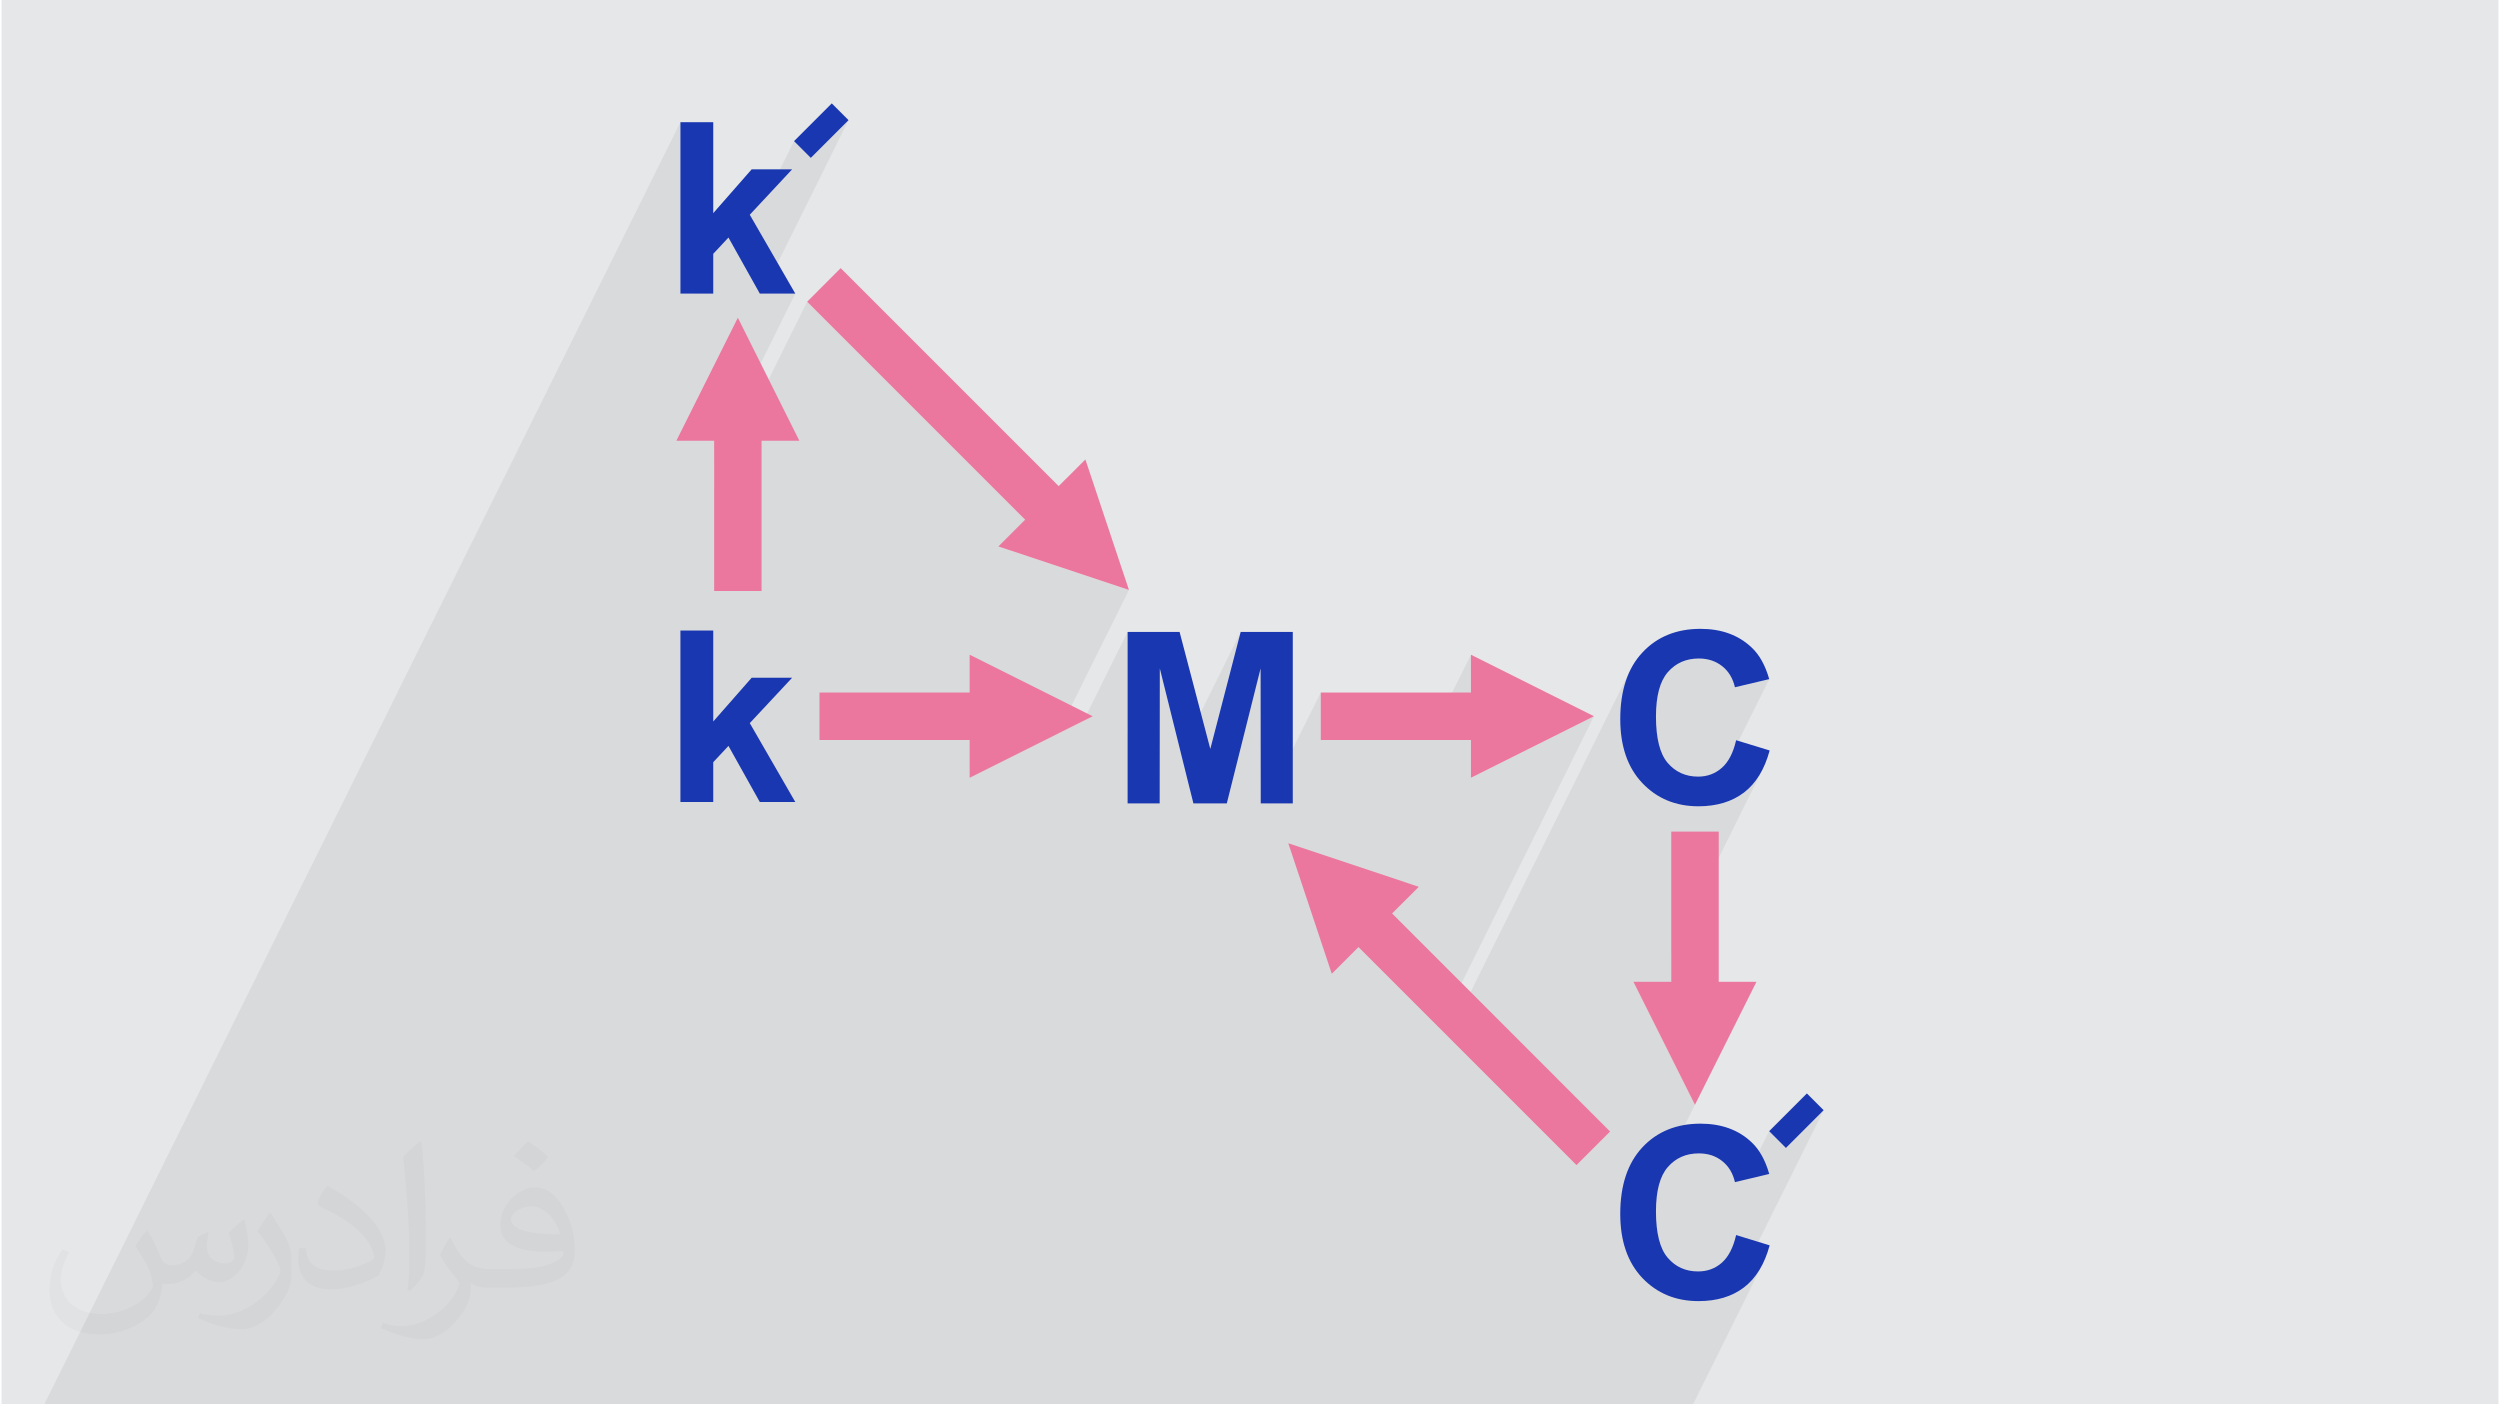
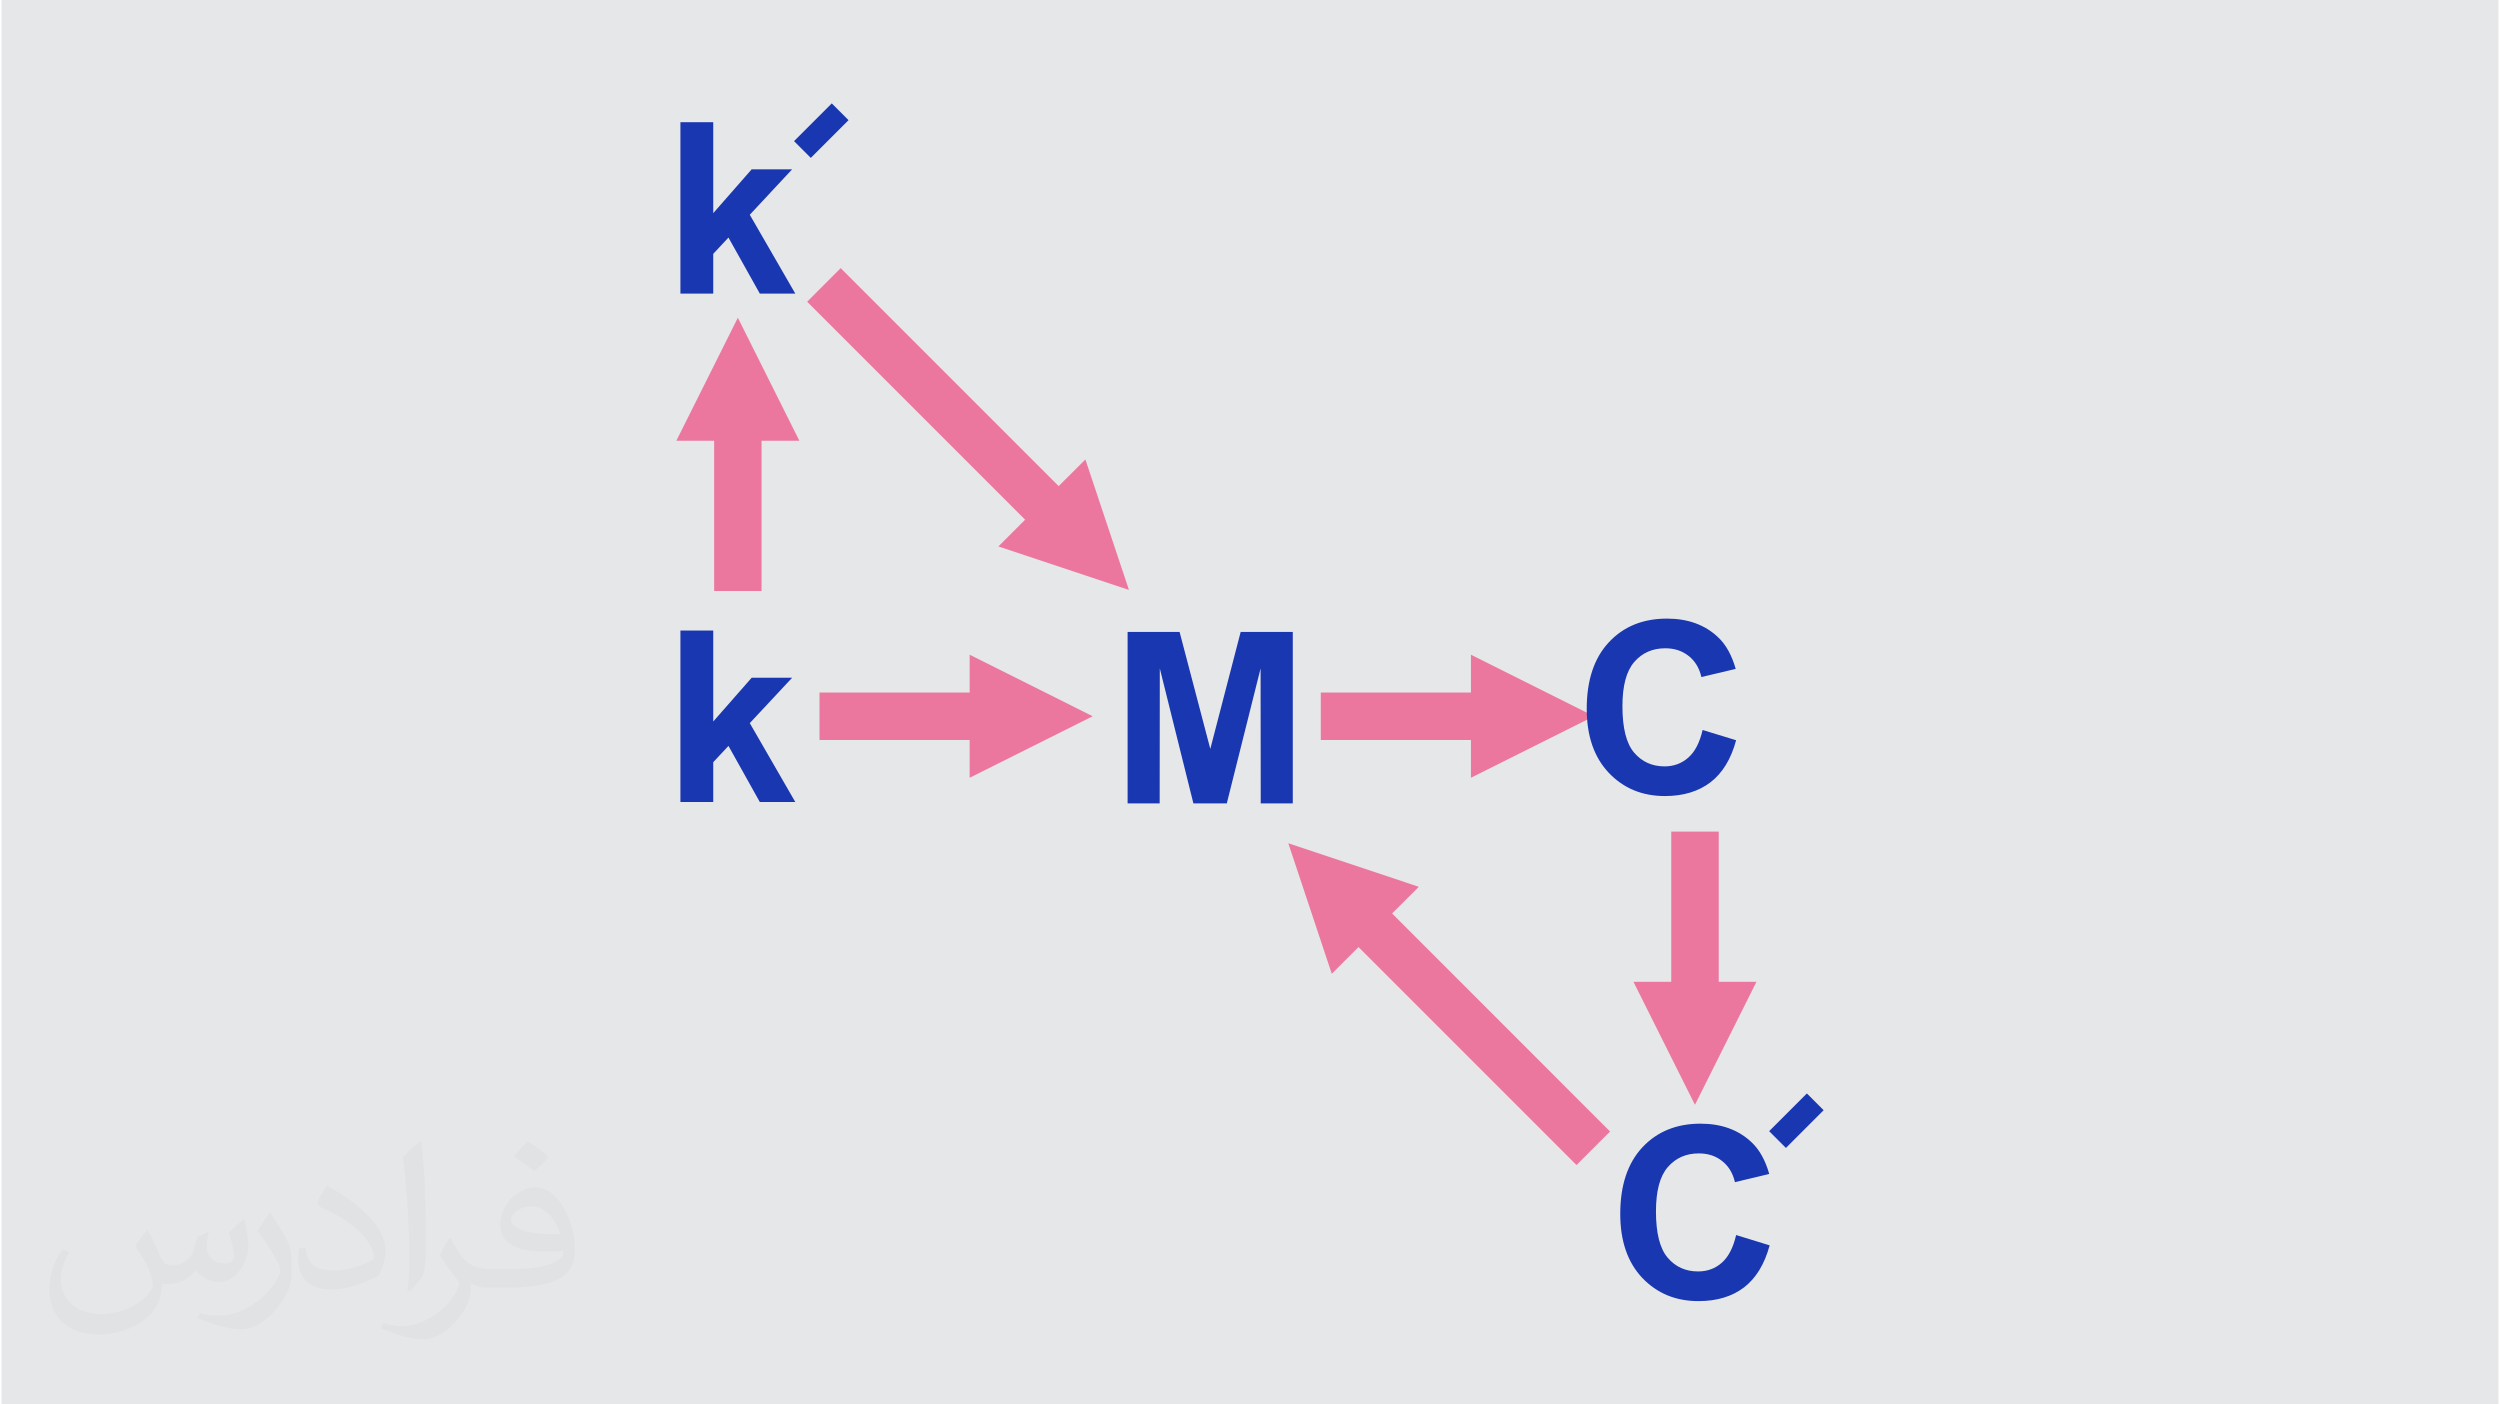
<svg xmlns="http://www.w3.org/2000/svg" xml:space="preserve" width="356px" height="200px" version="1.0" style="shape-rendering:geometricPrecision; text-rendering:geometricPrecision; image-rendering:optimizeQuality; fill-rule:evenodd; clip-rule:evenodd" viewBox="0 0 35600 20025">
  <defs>
    <style type="text/css">
   
    .fil0 {fill:#E6E7E8}
    .fil3 {fill:#EB779E;fill-rule:nonzero}
    .fil4 {fill:#1937B0;fill-rule:nonzero}
    .fil1 {fill:#373435;fill-opacity:0.031}
    .fil2 {fill:#373435;fill-opacity:0.078}
   
  </style>
  </defs>
  <g id="Layer_x0020_1">
    <g id="_1836403327696">
      <path class="fil0" d="M0 0l35600 0 0 20025 -35600 0 0 -20025z" />
      <path class="fil1" d="M2082 17547c68,104 112,203 155,312 32,64 49,183 199,183 44,0 107,-14 163,-45 63,-33 111,-83 136,-159l60 -202 146 -72 10 10c-20,77 -25,149 -25,206 0,170 146,234 262,234 68,0 129,-34 129,-95 0,-81 -34,-217 -78,-339 68,-68 136,-136 214,-191l12 6c34,144 53,287 53,381 0,93 -41,196 -75,264 -70,132 -194,238 -344,238 -114,0 -241,-58 -328,-163l-5 0c-82,101 -209,193 -412,193l-63 0c-10,134 -39,229 -83,314 -121,237 -480,404 -818,404 -470,0 -706,-272 -706,-633 0,-223 73,-431 185,-578l92 38c-70,134 -117,262 -117,385 0,338 275,499 592,499 294,0 658,-187 724,-404 -25,-237 -114,-348 -250,-565 41,-72 94,-144 160,-221l12 0 0 0 0 0zm5421 -1274c99,62 196,136 291,221 -53,74 -119,142 -201,202 -95,-77 -190,-143 -287,-213 66,-74 131,-146 197,-210l0 0 0 0zm51 926c-160,0 -291,105 -291,183 0,168 320,219 703,217 -48,-196 -216,-400 -412,-400zm-359 895c208,0 390,-6 529,-41 155,-39 286,-118 286,-171 0,-15 0,-31 -5,-46 -87,8 -187,8 -274,8 -282,0 -498,-64 -583,-222 -21,-44 -36,-93 -36,-149 0,-152 66,-303 182,-406 97,-85 204,-138 313,-138 197,0 354,158 464,408 60,136 101,293 101,491 0,132 -36,243 -118,326 -153,148 -435,204 -867,204l-196 0 0 0 -51 0c-107,0 -184,-19 -245,-66l-10 0c3,25 5,50 5,72 0,97 -32,221 -97,320 -192,287 -400,410 -580,410 -182,0 -405,-70 -606,-161l36 -70c65,27 155,46 279,46 325,0 752,-314 805,-619 -12,-25 -34,-58 -65,-93 -95,-113 -155,-208 -211,-307 48,-95 92,-171 133,-239l17 -2c139,282 265,445 546,445l44 0 0 0 204 0 0 0 0 0zm-1408 299c24,-130 26,-276 26,-413l0 -202c0,-377 -48,-926 -87,-1282 68,-75 163,-161 238,-219l22 6c51,450 63,972 63,1452 0,126 -5,250 -17,340 -7,114 -73,201 -214,332l-31 -14 0 0 0 0zm-1449 -596c7,177 94,318 398,318 189,0 349,-50 526,-135 32,-14 49,-33 49,-49 0,-111 -85,-258 -228,-392 -139,-126 -323,-237 -495,-311 -59,-25 -78,-52 -78,-77 0,-51 68,-158 124,-235l19 -2c197,103 417,256 580,427 148,157 240,316 240,489 0,128 -39,250 -102,361 -216,109 -446,192 -674,192 -277,0 -466,-130 -466,-436 0,-33 0,-84 12,-150l95 0 0 0 0 0zm-501 -503l172 278c63,103 122,215 122,392l0 227c0,183 -117,379 -306,573 -148,132 -279,188 -400,188 -180,0 -386,-56 -624,-159l27 -70c75,21 162,37 269,37 342,-2 692,-252 852,-557 19,-35 26,-68 26,-90 0,-36 -19,-75 -34,-110 -87,-165 -184,-315 -291,-453 56,-89 112,-174 173,-258l14 2z" />
-       <path class="fil2" d="M25979 15829l-1303 2626 30 -14 71 -39 66 -46 62 -53 57 -58 53 -66 48 -71 43 -79 -990 1996 -219 0 -271 0 -54 0 -5 0 -34 0 -265 0 -127 0 -1082 0 -34 0 -495 0 -527 0 -187 0 -54 0 -146 0 -339 0 -205 0 -6 0 -34 0 -278 0 -113 0 -1082 0 -531 0 -192 0 -1291 0 -28 0 -164 0 -103 0 -138 0 -192 0 -6 0 -267 0 -1270 0 -218 0 -51 0 -336 0 -71 0 -484 0 -472 0 -3 0 -145 0 -337 0 -57 0 -400 0 -496 0 -618 0 -99 0 -278 0 -942 0 -267 0 -336 0 -267 0 -165 0 -191 0 -1089 0 -93 0 -336 0 -77 0 -418 0 -246 0 -37 0 -143 0 -101 0 -186 0 -336 0 -524 0 -153 0 -200 0 -186 0 -334 0 -226 0 -116 0 -352 0 -38 0 -149 0 -84 0 -185 0 -173 0 -73 0 -37 0 -143 0 -101 0 -187 0 -1213 0 9071 -18283 0 2444 187 0 281 -567 217 -232 76 135 228 -460 234 -251 397 -799 239 239 538 -538 -1227 2473 468 0 -1157 2332 0 457 1326 -2673 3108 3108 -216 436 1696 565 -1018 2052 369 -185 630 -1268 0 1446 459 -926 299 1202 854 -1722 -433 1668 -289 583 48 194 3 0 955 -1925 2 1925 71 0 785 -1581 0 677 1538 0 603 -1216 0 539 -336 677 336 0 0 538 1754 -877 -2204 4444 128 128 2574 -5188 -44 114 -35 123 -24 131 -15 140 -5 149 5 140 14 133 25 125 32 110 528 -1064 34 -60 40 -53 44 -45 47 -40 51 -34 53 -27 57 -21 60 -16 63 -9 67 -3 48 2 46 5 45 9 43 12 41 15 39 19 37 22 35 26 33 29 30 31 27 34 24 36 22 39 18 41 15 44 12 46 489 -116 -898 1808 77 -7 87 -16 84 -21 79 -28 74 -33 71 -40 66 -46 62 -52 57 -59 53 -65 48 -72 43 -78 -1300 2621 0 403 -268 541 606 1213 -1002 2021 13 44 528 -1065 34 -60 40 -52 44 -46 47 -40 51 -33 53 -28 57 -21 60 -15 63 -9 67 -3 48 1 46 6 45 8 43 12 41 16 39 18 37 23 35 26 33 28 30 32 27 33 24 37 22 38 18 42 15 43 12 47 144 -35 344 -692 239 239 538 -538z" />
      <g>
        <path class="fil3" d="M13803 9874l-2141 0 0 677 2141 0 0 538 1754 -877 -1754 -877 0 539z" />
        <path class="fil4" d="M9679 11435l0 -2445 468 0 0 1297 548 -624 577 0 -604 647 649 1125 -506 0 -447 -800 -217 232 0 568 -468 0z" />
        <path class="fil4" d="M16055 11455l0 -2445 741 0 438 1668 433 -1668 743 0 0 2445 -457 0 -2 -1925 -482 1925 -476 0 -479 -1925 -2 1925 -457 0z" />
        <path class="fil3" d="M20950 9874l-2141 0 0 677 2141 0 0 538 1754 -877 -1754 -877 0 539z" />
-         <path class="fil4" d="M24731 10554l478 146c-73,270 -195,469 -366,600 -171,130 -387,196 -649,196 -325,0 -592,-111 -802,-333 -209,-222 -313,-525 -313,-910 0,-407 105,-724 315,-949 210,-226 487,-338 829,-338 300,0 543,89 729,266 112,104 195,255 251,451l-489 116c-29,-126 -89,-227 -181,-300 -92,-73 -203,-110 -334,-110 -182,0 -329,65 -442,195 -113,130 -169,341 -169,632 0,309 55,529 166,660 112,131 256,197 435,197 131,0 244,-42 339,-126 94,-83 162,-214 203,-393z" />
+         <path class="fil4" d="M24731 10554c-73,270 -195,469 -366,600 -171,130 -387,196 -649,196 -325,0 -592,-111 -802,-333 -209,-222 -313,-525 -313,-910 0,-407 105,-724 315,-949 210,-226 487,-338 829,-338 300,0 543,89 729,266 112,104 195,255 251,451l-489 116c-29,-126 -89,-227 -181,-300 -92,-73 -203,-110 -334,-110 -182,0 -329,65 -442,195 -113,130 -169,341 -169,632 0,309 55,529 166,660 112,131 256,197 435,197 131,0 244,-42 339,-126 94,-83 162,-214 203,-393z" />
        <path class="fil4" d="M9679 4186l0 -2444 468 0 0 1297 548 -625 577 0 -604 648 649 1124 -506 0 -447 -799 -217 232 0 567 -468 0z" />
        <path class="fil3" d="M10160 6284l0 2142 676 0 0 -2142 539 0 -877 -1754 -877 1754 539 0z" />
        <path class="fil3" d="M15072 6931l-3108 -3108 -478 479 3108 3108 -381 381 1861 620 -621 -1860 -381 380z" />
        <path class="fil4" d="M12076 1713l-538 538 -239 -239 538 -538 239 239z" />
        <path class="fil4" d="M24731 17609l478 147c-73,269 -195,469 -366,600 -171,130 -387,195 -649,195 -325,0 -592,-111 -802,-332 -209,-222 -313,-526 -313,-911 0,-407 105,-723 315,-949 210,-225 487,-338 829,-338 300,0 543,89 729,266 112,105 195,255 251,451l-489 117c-29,-127 -89,-227 -181,-300 -92,-74 -203,-110 -334,-110 -182,0 -329,65 -442,195 -113,130 -169,340 -169,632 0,308 55,528 166,659 112,132 256,197 435,197 131,0 244,-41 339,-125 94,-84 162,-215 203,-394z" />
        <path class="fil3" d="M24483 13998l0 -2141 -677 0 0 2141 -539 0 877 1754 877 -1754 -538 0z" />
        <path class="fil3" d="M19347 13503l3108 3108 479 -478 -3108 -3109 381 -380 -1861 -621 620 1861 381 -381z" />
        <path class="fil4" d="M25979 15829l-538 538 -239 -239 538 -538 239 239z" />
      </g>
    </g>
  </g>
</svg>